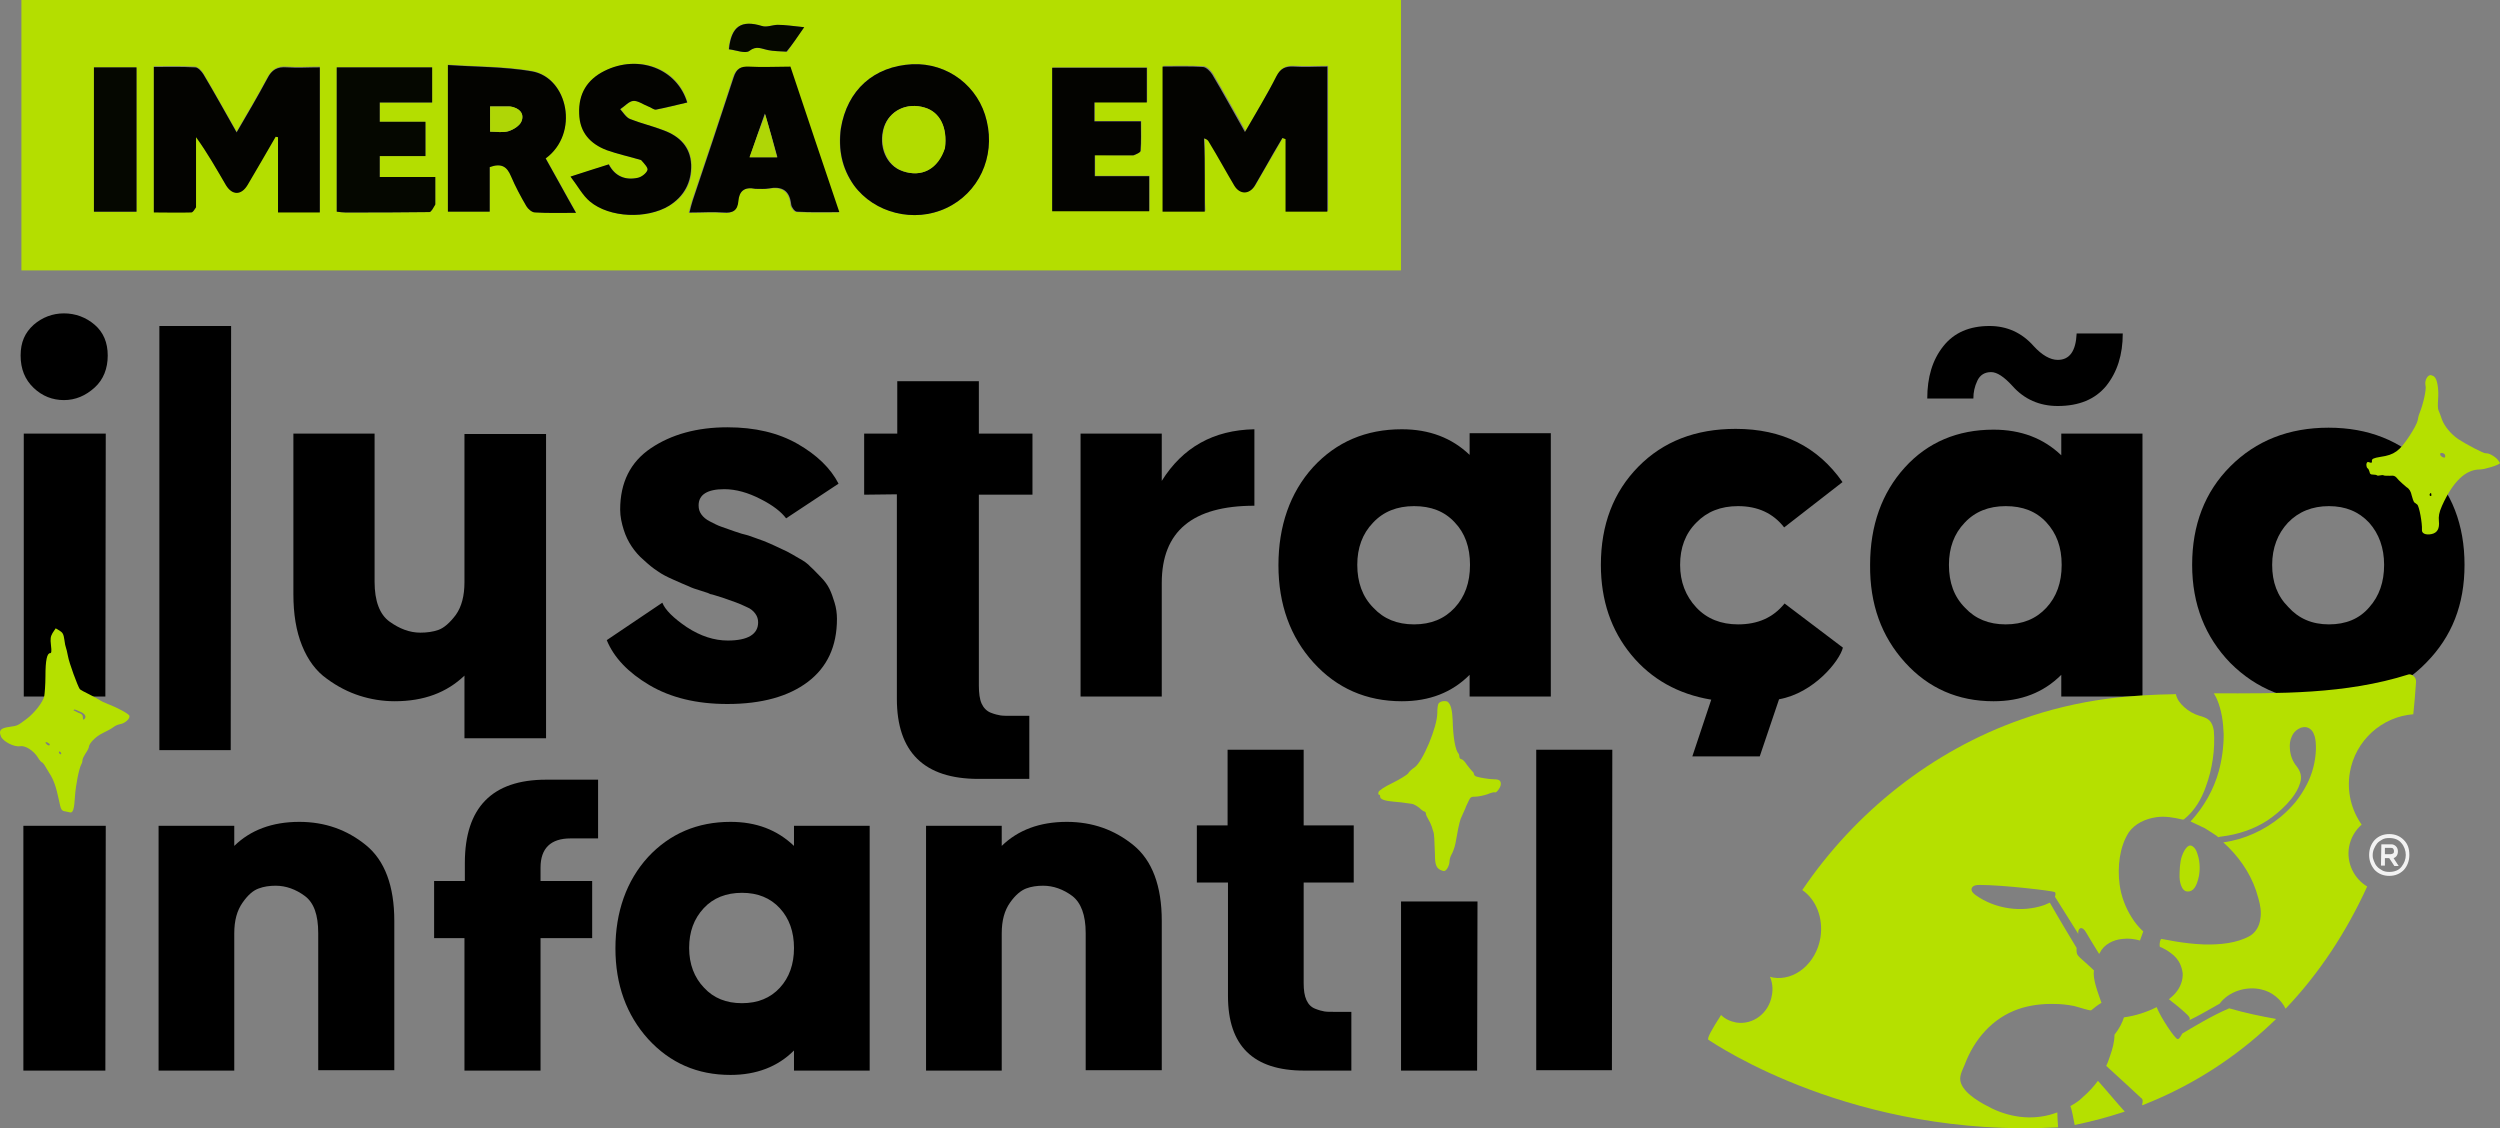
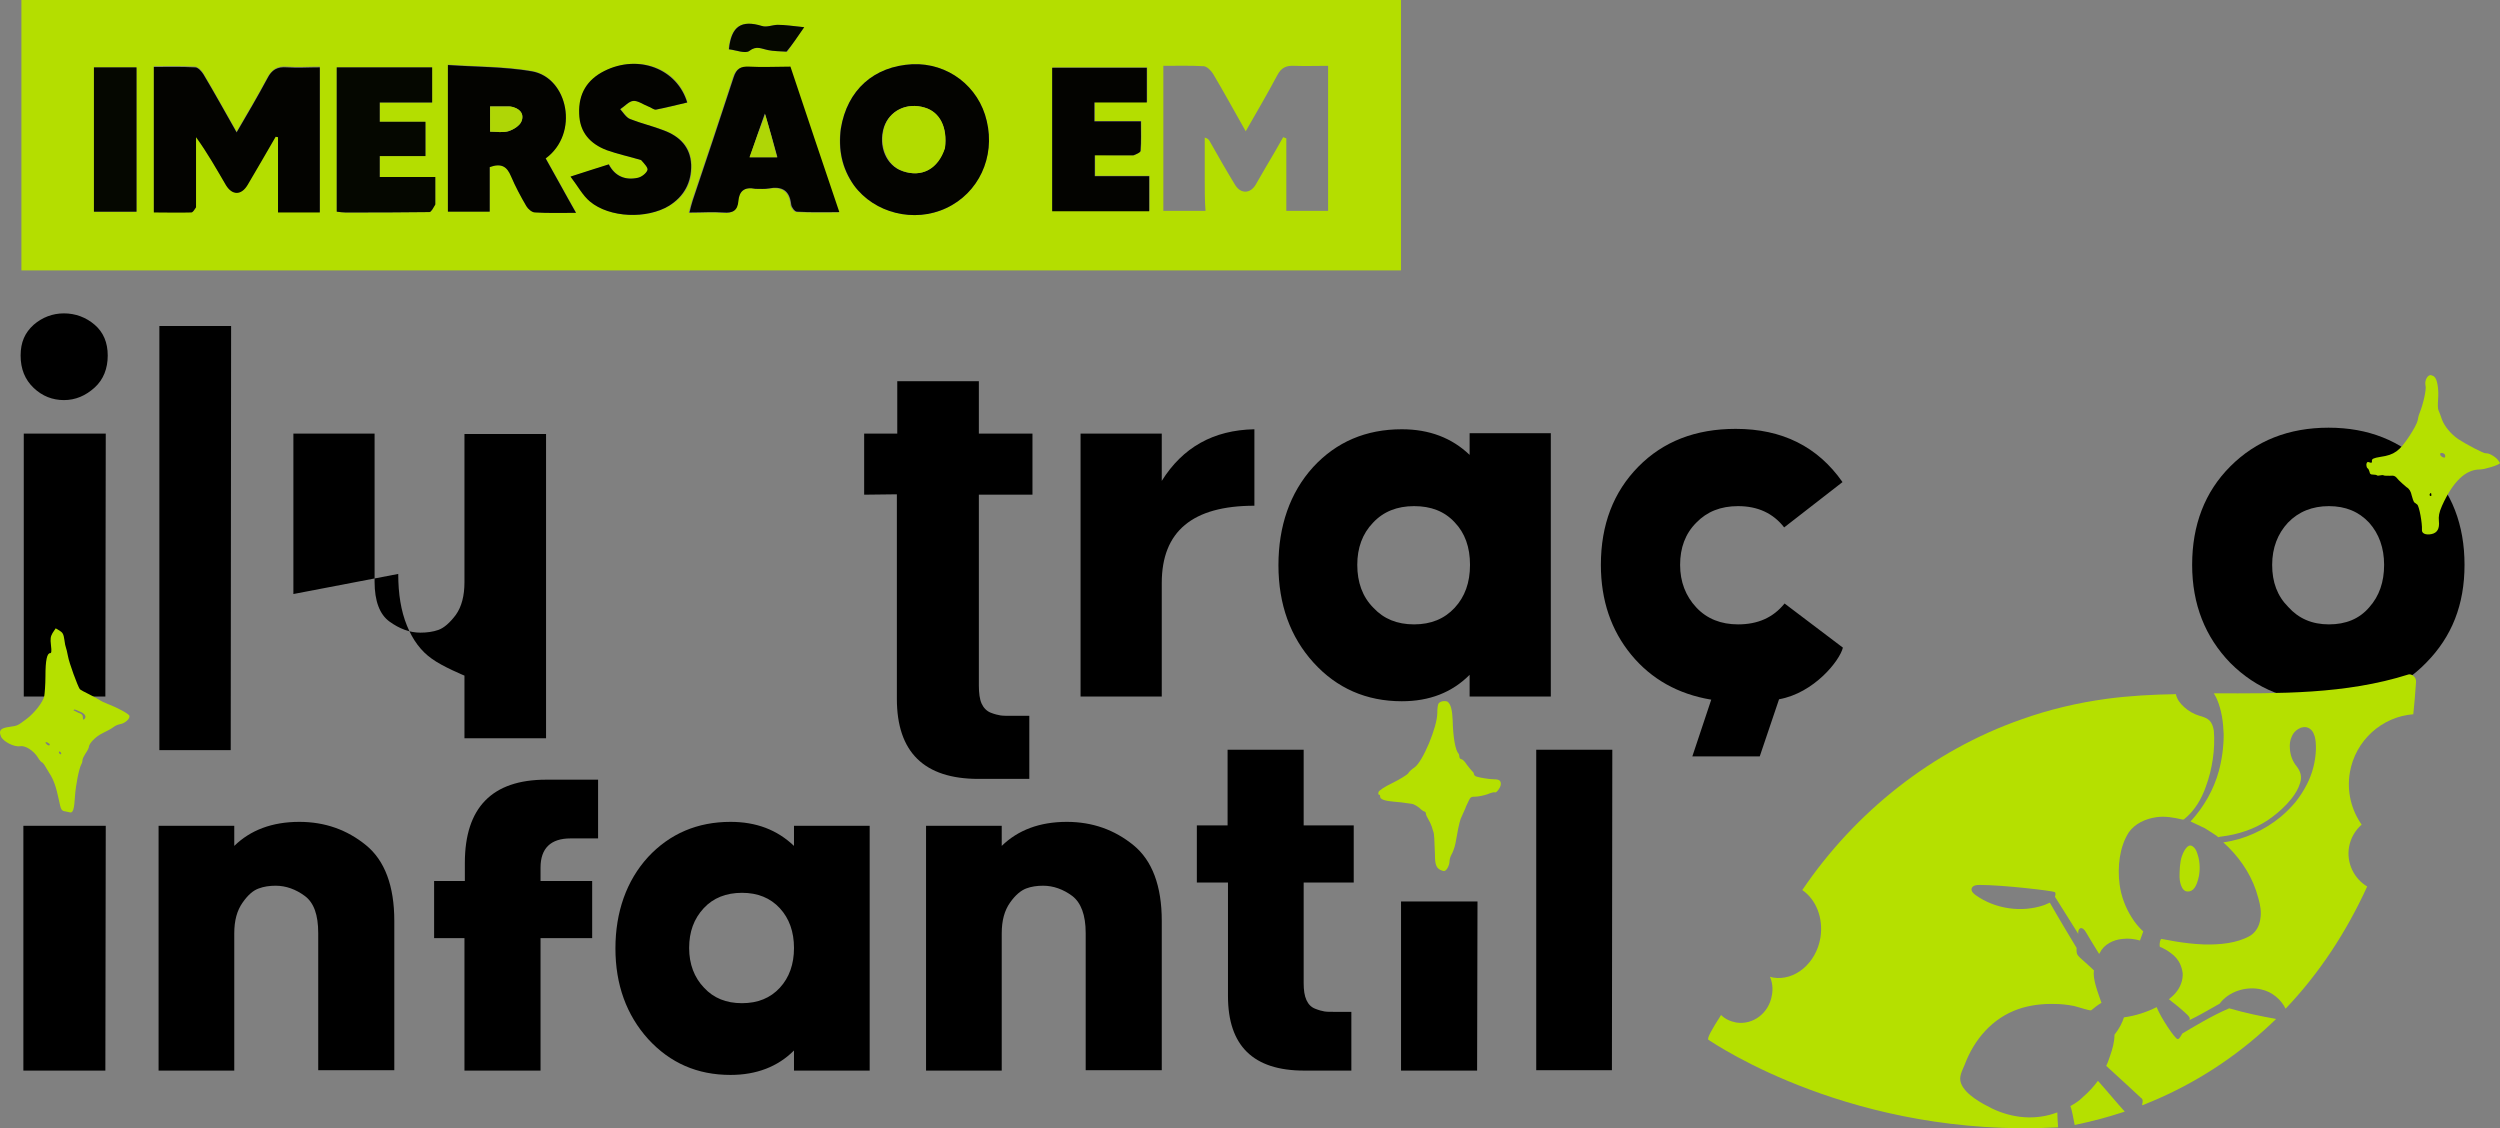
<svg xmlns="http://www.w3.org/2000/svg" id="Layer_1" data-name="Layer 1" viewBox="0 0 634.23 286.23">
  <rect x="0" y="0" width="634.23" height="286.23" fill="#808080" stroke="none" />
  <defs>
    <style>      .cls-1 {        fill: #b4de00;      }      .cls-1, .cls-2, .cls-3, .cls-4, .cls-5, .cls-6, .cls-7, .cls-8 {        stroke-width: 0px;      }      .cls-2 {        fill: #b2dc00;      }      .cls-3 {        fill: #000;      }      .cls-4 {        fill: #b5e000;      }      .cls-5 {        fill: #f2f2f2;      }      .cls-6 {        fill: #afd606;      }      .cls-7 {        fill: #050700;      }      .cls-8 {        fill: #030300;      }    </style>
  </defs>
  <path class="cls-3" d="M8.53,82.4c2.2-1.9,4.8-2.9,7.7-2.9s5.6,1,7.8,2.9,3.3,4.5,3.3,7.8-1.1,6.1-3.3,8.1c-2.3,2.1-4.9,3.2-7.8,3.2s-5.5-1-7.7-3.1-3.3-4.8-3.3-8.2,1.1-5.8,3.3-7.8ZM26.83,110l-.1,66.7H6.03v-66.7h20.8Z" />
  <path class="cls-3" d="M40.43,190.3v-107.6h18.2l-.1,107.6h-18.1Z" />
-   <path class="cls-3" d="M74.43,150.7v-40.7h20.6v37.6c0,4.9,1.3,8.3,3.8,10.1,2.5,1.8,5.1,2.8,7.8,2.8,1.6,0,3.2-.2,4.6-.7s2.9-1.8,4.4-3.8c1.5-2.1,2.2-4.9,2.2-8.3v-37.6h20.7v77.2h-20.7v-15.9c-4.5,4.3-10.3,6.5-17.7,6.5-3.1,0-6.1-.5-8.9-1.4s-5.6-2.3-8.3-4.3c-2.7-1.9-4.8-4.7-6.3-8.4s-2.2-8-2.2-13.1h0Z" />
-   <path class="cls-3" d="M168.03,152.9c.7,1.8,2.8,3.9,6.2,6.2,3.5,2.3,7,3.4,10.4,3.4,5.1,0,7.7-1.6,7.7-4.6,0-.8-.2-1.5-.7-2.2s-1.2-1.3-2.2-1.7c-1-.5-2-.9-2.8-1.2s-2-.7-3.4-1.2c-1.4-.4-2.4-.8-3.1-.9-.1-.1-.8-.4-2.2-.8-1.4-.4-2.5-.8-3.3-1.2-.8-.3-2.1-.9-3.7-1.6s-3-1.4-4.1-2.2c-1.1-.7-2.2-1.6-3.5-2.8-1.3-1.1-2.3-2.3-3.1-3.5-.8-1.2-1.5-2.6-2-4.2s-.9-3.3-.9-5.1c0-6.9,2.6-12.1,7.8-15.6,5.2-3.5,11.7-5.3,19.4-5.3,7,0,12.9,1.4,17.8,4.2,4.9,2.8,8.4,6.2,10.4,10.1l-13.3,8.8c-1.2-1.6-3.3-3.3-6.5-4.9-3.1-1.6-6.2-2.5-9.2-2.5-4.3,0-6.5,1.4-6.5,4.1,0,.9.2,1.6.7,2.3s1.2,1.3,2.2,1.8,1.9,1,2.8,1.3c.8.3,2,.7,3.4,1.2s2.5.8,3,.9c.1,0,.7.2,1.8.6s1.9.7,2.5.9c.5.2,1.5.6,2.8,1.2s2.4,1.1,3.2,1.5c.8.4,1.8,1,3,1.7,1.3.7,2.3,1.4,3,2.2.8.7,1.6,1.6,2.6,2.6s1.7,2,2.2,3,.9,2.2,1.3,3.5.6,2.7.6,4.1c0,7-2.5,12.3-7.4,16s-11.7,5.6-20.4,5.6c-7.8,0-14.4-1.6-19.8-4.8s-9-7-10.8-11.4l14.1-9.5h0Z" />
+   <path class="cls-3" d="M74.43,150.7v-40.7h20.6v37.6c0,4.9,1.3,8.3,3.8,10.1,2.5,1.8,5.1,2.8,7.8,2.8,1.6,0,3.2-.2,4.6-.7s2.9-1.8,4.4-3.8c1.5-2.1,2.2-4.9,2.2-8.3v-37.6h20.7v77.2h-20.7v-15.9s-5.6-2.3-8.3-4.3c-2.7-1.9-4.8-4.7-6.3-8.4s-2.2-8-2.2-13.1h0Z" />
  <path class="cls-3" d="M219.23,125.5v-15.5h8.4v-13.3h20.7v13.3h13.6v15.5h-13.6v48.4c0,1.9.2,3.5.7,4.6s1.3,1.9,2.3,2.3,1.9.6,2.5.7,1.7.1,3.1.1h4.2v16h-12.9c-13.8,0-20.7-6.8-20.7-20.3v-51.9l-8.3.1h0Z" />
  <path class="cls-3" d="M294.73,110v12c5.3-8.5,13.1-12.9,23.5-13.1v19.4c-15.7,0-23.5,6.5-23.5,19.6v28.8h-20.6v-66.7h20.6Z" />
  <path class="cls-3" d="M333.13,118.5c5.9-6.4,13.4-9.6,22.5-9.6,7,0,12.7,2.2,17.2,6.5v-5.5h20.6v66.8h-20.6v-5.5c-4.5,4.5-10.2,6.7-17.2,6.7-9,0-16.5-3.3-22.4-9.8s-8.9-14.8-8.9-24.7,2.9-18.4,8.8-24.9h0ZM344.33,143.3c0,4.4,1.3,8.1,4.1,10.9,2.6,2.8,6,4.2,10.3,4.2s7.7-1.4,10.3-4.2c2.6-2.8,3.9-6.4,3.9-10.9s-1.3-8.1-3.9-10.8c-2.6-2.8-6-4.1-10.3-4.1s-7.8,1.4-10.4,4.2c-2.7,2.8-4,6.4-4,10.7Z" />
  <path class="cls-3" d="M440.93,158.4c-4.3,0-7.9-1.4-10.6-4.3-2.7-2.9-4.1-6.5-4.1-10.8s1.3-7.9,4.1-10.7c2.7-2.8,6.2-4.2,10.6-4.2,5,0,8.9,1.8,11.7,5.4l14.8-11.5c-6.3-9-15.3-13.5-27.1-13.5-10.2,0-18.4,3.2-24.7,9.6-6.3,6.4-9.5,14.7-9.5,24.9,0,9,2.6,16.6,7.7,22.8,5.1,6.2,11.9,10,20.3,11.4l-4.8,14.4h17.1l4.9-14.5c8.9-1.6,15.4-9.8,16.2-13.1l-14.8-11.2c-2.9,3.6-6.8,5.3-11.8,5.3h0Z" />
-   <path class="cls-3" d="M474.43,143.3c0-10,3-18.3,8.8-24.7s13.4-9.6,22.5-9.6c7,0,12.7,2.2,17.2,6.5v-5.5h20.6v66.7h-20.6v-5.5c-4.5,4.5-10.2,6.7-17.2,6.7-9,0-16.5-3.3-22.4-9.8-6-6.6-9-14.8-8.9-24.8h0ZM488.93,101.1c0-5.4,1.3-9.8,4.1-13.3,2.7-3.4,6.6-5.1,11.7-5.1,4.4,0,8.2,1.7,11.2,5.1,2.1,2.3,4.2,3.5,6.1,3.5,3,0,4.6-2.2,4.8-6.7h11.7c0,5.4-1.4,9.8-4.2,13.3-2.8,3.4-6.9,5.1-12.3,5.1-4.6,0-8.5-1.7-11.5-5.1-2.1-2.3-3.9-3.5-5.4-3.5-1.6,0-2.8.7-3.5,2.2s-1,2.9-1,4.5h-11.7ZM494.43,143.3c0,4.5,1.3,8.1,4.1,10.9,2.6,2.8,6,4.2,10.3,4.2s7.7-1.4,10.3-4.2c2.6-2.8,3.9-6.4,3.9-10.9s-1.3-8-3.9-10.8c-2.6-2.8-6-4.1-10.3-4.1s-7.8,1.4-10.4,4.2c-2.7,2.8-4,6.4-4,10.7Z" />
  <path class="cls-3" d="M556.13,143.3c0-10.1,3.2-18.5,9.7-25s14.8-9.8,24.9-9.8,18.3,3.3,24.8,9.8,9.7,14.9,9.7,25-3.2,18.2-9.7,24.8c-6.5,6.7-14.7,10-24.8,10s-18.3-3.3-24.9-9.9c-6.4-6.6-9.7-14.9-9.7-24.9h0ZM576.43,143.3c0,4.4,1.3,7.9,4.1,10.7,2.6,2.9,6,4.4,10.3,4.4s7.7-1.4,10.2-4.3c2.6-2.9,3.8-6.5,3.8-10.8s-1.3-7.9-3.8-10.7c-2.6-2.8-6-4.2-10.2-4.2s-7.7,1.4-10.4,4.2c-2.6,2.8-4,6.4-4,10.7h0Z" />
  <path class="cls-3" d="M26.83,209.5l-.1,62.1H5.93v-62.1h20.9Z" />
  <path class="cls-3" d="M40.23,209.5h19.2v5.1c4.1-4,9.6-6.1,16.5-6.1,6.5,0,12.1,2,16.9,5.9s7.2,10.4,7.2,19.2v37.9h-19.3v-34.8c0-4.6-1.1-7.7-3.4-9.4-2.3-1.7-4.8-2.6-7.4-2.6-1.5,0-3,.2-4.3.7-1.4.5-2.7,1.6-4.1,3.6s-2.1,4.5-2.1,7.8v34.8h-19.2v-62.1h0Z" />
  <path class="cls-3" d="M117.93,223.5v-4.6c0-14,6.9-21.1,20.6-21.1h13.2v14.9h-7c-5,0-7.6,2.5-7.6,7.4v3.4h13.1v14.5h-13.1v33.6h-19.3v-33.6h-7.7v-14.5h7.8Z" />
  <path class="cls-3" d="M164.43,217.4c5.5-5.9,12.5-8.9,20.9-8.9,6.5,0,11.8,2,16.1,6.1v-5.1h19.2v62.1h-19.2v-5.1c-4.1,4.1-9.5,6.2-16.1,6.2-8.4,0-15.3-3-20.9-9.1-5.5-6.1-8.3-13.8-8.3-23s2.8-17.2,8.3-23.2h0ZM174.83,240.5c0,4.1,1.3,7.5,3.8,10.1,2.4,2.6,5.6,3.9,9.6,3.9s7.2-1.3,9.6-3.9,3.6-6,3.6-10.1-1.2-7.5-3.6-10.1-5.6-3.9-9.6-3.9-7.3,1.3-9.7,3.9c-2.5,2.7-3.7,6-3.7,10.1h0Z" />
  <path class="cls-3" d="M234.93,209.5h19.2v5.1c4.1-4,9.6-6.1,16.5-6.1,6.5,0,12.1,2,16.9,5.9s7.2,10.4,7.2,19.2v37.9h-19.3v-34.8c0-4.6-1.2-7.7-3.4-9.4-2.3-1.7-4.8-2.6-7.4-2.6-1.5,0-3,.2-4.3.7s-2.7,1.6-4.1,3.6-2.1,4.5-2.1,7.8v34.8h-19.2v-62.1h0Z" />
  <path class="cls-3" d="M303.63,223.9v-14.5h7.8v-19.2h19.3v19.2h12.7v14.5h-12.7v25.5c0,1.8.2,3.2.7,4.3s1.2,1.8,2.2,2.2,1.8.6,2.4.7,1.5.1,2.9.1h3.9v14.9h-12c-12.9,0-19.3-6.3-19.3-18.9v-28.8h-7.9Z" />
  <path class="cls-3" d="M374.83,228.7l-.1,42.9h-19.3v-42.9h19.4Z" />
  <path class="cls-3" d="M389.73,271.5v-81.3h19.3l-.1,81.3h-19.2Z" />
  <path class="cls-4" d="M364.93,178.5c-.2.4-.3,1.4-.3,2.4,0,3.5-3.7,12.4-5.8,13.8-.6.4-1.3,1-1.6,1.5-.3.4-2.1,1.5-3.9,2.4-2.1,1-3.4,1.9-3.6,2.3-.1.4-.1.7.1.7s.3.2.3.5c0,.7,1.2,1.1,3.7,1.3,1.1.1,2.3.2,2.7.3.4.1,1,.1,1.5.2.5,0,1.3.5,2,1,.6.6,1.2,1,1.4,1,.1,0,.3.2.3.5s.3.9.6,1.4c.3.5.7,1.3.9,1.9s.3,1.1.4,1.3c.2.4.3,2.2.4,5.7,0,2.9.4,3.7,1.9,4.2.5.2.9,0,1.3-.7.3-.5.5-1.2.5-1.7,0-.4.2-1.2.5-1.7s.8-1.8,1-2.8.5-2.8.7-3.8.5-2.1.6-2.4c.2-.5,1-2.3,1.2-2.7,0-.1.3-.8.7-1.6.6-1.3.7-1.4,1.9-1.4.7,0,2.1-.3,3-.6.9-.4,1.8-.6,1.9-.5.3.3,1.4-1.1,1.5-1.9.1-1-.3-1.4-1.7-1.4-1.1,0-3.6-.4-4.5-.7-.3-.1-.6-.4-.6-.6s-.2-.6-.4-.7c-.2-.2-.8-.9-1.4-1.7-.5-.8-1.1-1.4-1.4-1.4-.2,0-.5-.3-.5-.6s-.1-.7-.2-.8c-.8-.8-1.4-4.1-1.5-8.5-.1-2.6-.5-4.1-1.3-4.7-.8-.3-1.9-.1-2.3.5h0Z" />
  <path class="cls-4" d="M13.33,160.6c-.5.9-.6,1.4-.4,3.1.2,1.6.1,2-.2,2-.8,0-1.2,1.8-1.2,5.8,0,2.2-.2,4.5-.3,5.1-.3,1.5-2.5,4.3-4.5,5.8-2.3,1.7-2.2,1.7-4.3,2-2.3.3-2.8.9-2.2,2.4.5,1.3,3.4,2.8,4.9,2.5,1.3-.2,3.4,1.1,4.5,2.9.4.7.9,1.2,1,1.2s.4.3.6.6.7,1.2,1.2,2c1.2,1.8,1.8,3.6,2.5,6.9.5,2.4.6,2.7,1.4,2.9.4.1,1.1.2,1.4.3.8.2,1.1-.8,1.3-4.2.2-2.8,1-6.9,1.6-8,.2-.3.3-.8.3-1.1s.4-1.1.8-1.7c.5-.7.8-1.4.8-1.5,0-1,1.8-2.8,3.5-3.6,1-.5,2.2-1.1,2.7-1.5s1.2-.7,1.8-.8c1.2-.2,2.5-1.4,2.3-2.1-.1-.5-3.1-2.1-5.7-3.1-.6-.2-1.4-.6-1.7-.8-.3-.2-1.5-.9-2.7-1.5s-2.4-1.2-2.5-1.4c-.5-.7-2.7-6.6-3-8.4-.2-1-.4-1.9-.5-2.1s-.3-1.1-.4-2c-.2-1.4-.4-1.8-1.2-2.3l-1-.6-.8,1.2h0ZM20.23,180.5c1.3.5,1.8,1.3,1.2,1.9-.3.3-.4.2-.4-.4s-.3-.9-1.2-1.2c-.6-.3-1.2-.6-1.2-.6.2-.3.3-.3,1.6.3h0ZM12.63,188.8c0,.5-.5.4-1-.2q-.3-.4.3-.3c.3.2.7.4.7.5h0ZM15.53,191.2c0,.2-.1.2-.3.1-.2-.1-.3-.3-.3-.5s.1-.2.3-.1.3.3.3.5h0Z" />
  <path class="cls-4" d="M616.83,95.2c-.9-.3-1.8,1.3-1.5,2.6.3.9-.6,4.8-1.5,7-.2.4-.4,1.3-.5,1.9-.1.6-1,2.3-2.2,4.1-2.4,3.6-3.7,4.6-7.2,5.1-1.8.3-2.2.5-2.2,1,.1.5-.1.6-.6.4s-.7-.1-.8.5c0,.4.1.9.3,1s.4.5.5.9c.1.5.2.7.9.7.5,0,.9.1,1,.2s.4.1.8,0,.7-.1.9,0c.1.1.8.1,1.5.1,1.2-.1,1.4,0,2.3,1.1.6.6,1.5,1.4,2,1.8.7.4,1.1,1.1,1.3,2.1.2.8.5,1.6.6,1.7s.5.4.8.6c.5.4,1.3,4.7,1.2,6.4-.1.9.9,1.4,2.4,1.1s2.1-1.4,1.9-3.3c-.1-1.2,0-2.1.8-3.9,2.8-6.2,6-9.2,9.6-9.2,1.2,0,4.8-1.1,5.1-1.6,0-.1-.2-.4-.6-.9-.8-.9-2.3-1.7-3-1.6-.5.1-5.2-2.4-7-3.6-1.9-1.3-3.5-3.3-4.1-4.9-.3-.9-.7-2-.9-2.4s-.2-1.7-.1-2.8c.2-2.4-.2-5.3-1-5.7.1-.1-.4-.3-.7-.4h0ZM620.33,115.9c-.1.5-1.3-.1-1.3-.7,0-.4.8-.4,1.2.1.1.1.1.3.1.6h0ZM616.83,125.6c0,.2-.1.3-.3.2-.2-.1-.2-.3-.1-.5.1-.1.2-.3.3-.2,0,0,.1.2.1.5h0Z" />
  <g>
    <path class="cls-4" d="M539.03,282c-4.2,1.4-8.4,2.5-12.7,3.4-.3-1.5-.7-3.9-1.1-4.8,1.1-.6,2.2-1.3,3.1-2.2l.1-.1c1.4-1.2,2.7-2.6,3.8-4.1,1.9,2.1,4.8,5.6,6.8,7.8h0Z" />
    <path class="cls-4" d="M553.53,217.2c.3-.9,1.2-2.8,2.2-2.7.8.1,1.5,1.2,1.7,2,.1.3.2.7.3,1,.5,2.1.4,4.3-.3,6.3-.2.6-.5,1.3-1,1.8s-1.2.7-1.9.5c-.8-.3-1.2-1.3-1.4-2.1-.1-.5-.2-1-.2-1.5,0-1.8.1-3.9.6-5.3h0Z" />
    <path class="cls-4" d="M559.63,199.5c-1.1,3.2-2.9,6.2-5.5,8.3-.1.1-.2.1-.2.1h-.3c-2.2-.5-4.3-.9-6.5-.6-2.8.4-5.5,1.6-7.1,3.9-2.3,3.6-2.9,8.7-2.3,13.2.4,3,1.5,5.9,3.1,8.4.8,1.3,1.8,2.5,2.9,3.5-.3.8-.5,1.4-.8,2.2v.1c-1.5-.4-3-.6-4.5-.4-2.3.2-4.7,1.4-5.7,3.5-.1.1-.1.2-.2.3-.6-1-1.3-2.1-1.9-3.1-.5-.8-1-1.7-1.5-2.5-.3-.5-.8-1.1-1.4-.9-.4.2-.5.7-.5,1.1v.3l-5.9-9.4c.1-.4.3-1-.1-1.2-.5-.3-13-1.8-19-1.8-.8,0-1.7.1-2,.8-.3.7.4,1.4,1,1.8,4.9,3.5,11.7,4.5,17.4,2.5.5-.2.9-.4,1.4-.6,2.2,3.9,6.8,11.5,6.8,11.5,0,0-.1.9.1,1.5.2.4.5.7.8,1,1.2,1.1,2.4,2.1,3.5,3.2-.4,2.1,1,5.6,1.9,8.2-1,.6-1.9,1.3-2.6,1.9-.3.2-3.8-1-4.4-1.1-1.6-.3-3.2-.5-4.8-.5-3.2-.1-6.4.3-9.3,1.3-6.6,2.3-11.2,7.7-13.6,14.1-.6,1.5-1.6,3.1-.9,4.8,1.1,2.8,5.2,5,7.8,6.3,5.2,2.5,11.1,3.1,16.6,1,0,.9.1,2.5.2,3.8-51.8,2.8-86.8-21-88.7-22.2-.5-.3,1-2.9,3.2-6.3,1,1,2.3,1.6,3.8,1.9,4.3.7,8.4-2.4,9.1-7,.3-1.6.1-3.2-.5-4.6.3.1.5.1.8.2,5.5.9,10.9-3.6,12-10.1.8-5-1.1-9.7-4.6-12.1,13.4-19.8,33-35.4,55.6-43.3,7-2.5,14.2-4.2,21.5-5.2,5.9-.8,11.8-1.1,17.7-1.2v.1c.3,1.3,1.1,2.3,2.1,3.2,1.1,1,2.5,1.8,3.9,2.2.7.2,1.4.4,2,.8,1,.6,1.4,1.8,1.6,2.9.4,4.7-.4,9.9-2,14.2h0Z" />
    <path class="cls-4" d="M577.43,258.5c-8.5,8.3-18.6,15.3-30.3,20.4-1.2.5-2.4,1-3.6,1.5,0,0,0-.1-.1-.1.2-.9.3-1.4-.3-1.8-1.3-1.2-5.6-5.2-8.8-8.1.4-.8.7-1.7,1-2.6.6-1.7,1.1-3.5,1.1-5.3,1.2-1.5,2-3.1,2.4-4.4,2.9-.4,5.7-1.3,8.3-2.6,1,2.6,4.6,8,5.3,8.1.4.1.8-.7,1.2-1.4h0c2.4-1.4,7.2-4.4,11.9-6.4,4.1,1.2,8,2,11.9,2.7h0Z" />
    <path class="cls-4" d="M612.93,173c-.2,2.8-.4,5.5-.7,8.2-7.9.6-14.7,6.6-16.1,14.8-.8,4.8.4,9.5,3,13.2-1.6,1.4-2.8,3.4-3.2,5.7-.7,4.1,1.3,8,4.6,10-5.2,11.4-12.1,22-20.7,31-1.1-2.3-3.4-4.3-6.2-4.9-3.9-.9-8.3.6-10.5,3.6-1.8,1-5.5,3.2-7.7,4.2.1-.2.1-.3.1-.4-.1-.6-.7-1-1.2-1.5-1.3-1.2-2.7-2.3-4.1-3.4.6-.5,1.2-1,1.7-1.6,1.2-1.4,1.9-3.2,1.8-5-.1-.8-.3-1.5-.6-2.2-.5-1.2-1.4-2.2-2.4-2.9-.9-.7-1.8-1.2-2.8-1.6-.2-1,.2-2,.4-2,.4,0,5.3,1.2,10.8,1.4,4,.1,8.4-.3,11.7-2.2,1.5-.9,2.4-2.6,2.6-4.3.3-1.7,0-3.5-.5-5.2-.2-.7-.4-1.3-.6-2-1.6-4.7-4.6-8.9-8.3-12.2,5.3-.7,10.5-3.1,14.6-6.5,1.3-1.1,2.6-2.4,3.7-3.7,1.1-1.4,2.1-2.9,2.9-4.5,1.4-2.7,2.2-5.8,2.3-8.9,0-1.2,0-2.7-.5-3.8-.3-.9-1-1.6-1.9-1.8-.5-.1-1,0-1.4.1-1,.4-1.9,1.2-2.3,2.2-.5,1-.6,2.1-.5,3.2.1,1.6.7,3.2,1.7,4.4,1,1.3,1.4,2.6.9,4.2-.4,1.4-1.2,2.7-2.1,3.9-.4.5-.9,1-1.3,1.5-1.5,1.6-3.2,3-5,4.2-3.4,2.2-7.4,3.5-11.4,4-.2,0-.7.1-1,.2h0l-.1-.1c.1-.1-3-2-3.3-2.2-1.2-.6-2.4-1.1-3.6-1.7,3.4-3.7,5.9-8.1,7.2-12.9.8-3,1.2-6.1,1.2-9.2-.1-3-.5-6.1-1.7-8.9-.2-.5-.5-1-.8-1.5h0c16.7,0,33.3.3,49.4-4.8.8-.2,2,.7,1.9,1.9h0Z" />
-     <path class="cls-5" d="M601.03,216.9c0-1.5.5-2.8,1.4-3.8,1-1,2.2-1.5,3.7-1.5s2.7.5,3.7,1.5,1.4,2.2,1.4,3.8c0,1.5-.5,2.8-1.4,3.8-1,1-2.2,1.5-3.7,1.5s-2.7-.5-3.7-1.5c-.9-1.1-1.4-2.3-1.4-3.8ZM602.23,218.4c.2.5.4,1,.8,1.4.3.4.8.7,1.3,1s1.2.4,1.8.4c1.3,0,2.4-.4,3.1-1.3s1.1-1.9,1.1-3-.4-2.2-1.1-3c-.7-.9-1.8-1.3-3.1-1.3-.7,0-1.3.1-1.8.4s-1,.6-1.3,1-.6.9-.8,1.4-.3,1-.3,1.6.1.9.3,1.4h0ZM604.13,214.2h2.6c.4,0,.8.2,1.1.5s.5.7.5,1.3c0,.4-.1.8-.3,1.1-.2.3-.5.5-.8.6l1.3,2h-1.1l-1.3-2h-1.1v1.9h-1l.1-5.4h0ZM606.53,216.7c.2,0,.4-.1.6-.2.2-.2.2-.3.2-.6s-.1-.4-.2-.6c-.2-.2-.3-.2-.6-.2h-1.5v1.6h1.5Z" />
  </g>
  <g>
    <path class="cls-1" d="M308.83,68.6H5.43V0h350v68.6h-46.6ZM49.73,52.3v-17.7c2.9,4,5.2,8.2,7.6,12.2,1.6,2.7,3.9,2.6,5.5-.1,2.4-4.1,4.7-8.2,7.1-12.2.2,0,.4.1.6.1v19.1h10.6V16.9c-2.9,0-5.6.2-8.3,0-2.4-.2-3.8.6-5,2.8-2.4,4.5-5,8.9-7.8,13.7-3-5.2-5.6-10-8.4-14.7-.4-.8-1.4-1.7-2.1-1.8-3.5-.2-7-.1-10.5-.1v36.9h9.5c.4.1.8-.5,1.2-1.4ZM305.63,45.1v-10.2c.8.2,1.1.6,1.3,1,2.1,3.7,4.2,7.4,6.4,11,1.4,2.3,3.8,2.3,5.2,0,.9-1.5,1.7-3,2.6-4.5,1.5-2.5,3-5.1,4.4-7.6.3.1.5.2.8.3v18.4h10.6V16.7c-3,0-5.8.1-8.6,0-2.1-.1-3.3.5-4.3,2.4-2.5,4.7-5.2,9.3-8,14.2-2.9-5.1-5.5-9.9-8.3-14.6-.5-.8-1.5-1.8-2.3-1.9-3.4-.2-6.8-.1-10.3-.1v36.8h10.7c-.2-2.6-.2-5.2-.2-8.4ZM213.23,32.9c-.6,5.1.3,9.9,3.4,14.1,5.2,7.1,15.3,9.6,23.4,5.8,8.2-3.8,12.4-12.9,10.3-22.1-2.1-8.8-9.9-14.8-18.9-14.4-9.7.5-16.6,6.5-18.2,16.6ZM124.23,49.9v-7.6c3-1,4.4,0,5.4,2.3,1.1,2.6,2.4,5.1,3.9,7.6.4.7,1.4,1.5,2.2,1.6,3.3.2,6.6.1,10.4.1-2.7-4.9-5.2-9.3-7.7-13.8,8.6-6.3,5.6-20.5-3.5-22.1-7-1.2-14.2-1.1-21.3-1.6v37.2h10.6v-3.7ZM191.83,47.9c1,0,2,.1,3,0,3.3-.6,5.4.4,5.7,4.1.1.7,1,1.8,1.5,1.8,3.5.2,6.9.1,10.7.1-4.2-12.6-8.3-24.7-12.4-36.9-3.6,0-7.1.1-10.5,0-2.1-.1-3.2.5-3.9,2.7-3.4,10.5-6.9,20.9-10.4,31.3-.3.9-.5,1.8-.8,3,3.1,0,5.8-.2,8.6,0,2.3.2,3.6-.4,3.8-2.9.4-2.5,1.6-3.8,4.7-3.2ZM110.43,51.7v-6.8h-14.1v-5.3h11.6v-8.7h-11.6v-4.9h13.3v-8.9h-24.2v36.6c.8.1,1.5.2,2.2.2,7.1,0,14.2,0,21.3-.1.4,0,1-1,1.5-2.1ZM162.93,40.7c.5.9,1.6,1.9,1.4,2.5-.3.8-1.4,1.8-2.4,1.9-3.1.7-5.8-.3-7.4-3.4-3,1-5.9,1.9-9.7,3.1,1.9,2.5,3.1,4.7,4.9,6.3,5,4.2,14.5,4.5,20.1,1.1,3.9-2.4,5.8-5.9,5.6-10.4-.1-4.5-2.9-7.2-6.9-8.7-2.8-1.1-5.8-1.7-8.6-2.9-1-.4-1.7-1.6-2.5-2.5,1.1-.7,2.1-2,3.3-2.1,1.2-.1,2.5.9,3.8,1.4.7.3,1.4.9,2,.8,2.7-.5,5.3-1.2,7.9-1.8-2.5-8.7-12.3-12.3-21-8-4.4,2.2-6.6,5.8-6.4,10.8.2,4.8,2.8,7.7,7,9.3,2.7,1,5.6,1.6,8.9,2.6ZM287.83,39.4c.5-.4,1.5-.8,1.6-1.2.2-2.4.1-4.8.1-7.5h-11.8v-4.8h13.3v-8.8h-24v36.4h24.6v-8.9h-13.8v-5.3c3.1.1,6.3.1,10,.1ZM23.83,32.4v21.3h10.8V17.1h-10.8v15.3ZM199.73,13.1c1.2-1.8,2.5-3.6,4.2-6.2-3-.3-4.8-.6-6.7-.6-1.3,0-2.8.7-4,.3-5.2-1.6-7.8,0-8.4,5.9,1.8.2,4.2,1.2,5.2.4,1.9-1.4,3.1-.5,4.7-.2,1.5.3,3.1.3,5,.4Z" />
    <path class="cls-8" d="M49.73,52.6c-.4.6-.8,1.3-1.2,1.3-3.1.1-6.2,0-9.5,0V17c3.5,0,7-.1,10.5.1.7,0,1.6,1,2.1,1.8,2.8,4.7,5.4,9.4,8.4,14.7,2.8-4.8,5.4-9.2,7.8-13.7,1.1-2.2,2.5-3,5-2.8,2.7.2,5.4,0,8.3,0v36.8h-10.6v-19.1c-.2,0-.4-.1-.6-.1-2.4,4.1-4.7,8.2-7.1,12.2-1.6,2.7-3.9,2.7-5.5.1-2.4-4.1-4.7-8.2-7.6-12.2,0,5.7,0,11.6,0,17.8Z" />
-     <path class="cls-8" d="M305.63,45.4v8.3h-10.7V16.9c3.5,0,6.9-.1,10.3.1.8.1,1.8,1.1,2.3,1.9,2.8,4.7,5.4,9.5,8.3,14.6,2.8-4.9,5.6-9.4,8-14.2,1-1.9,2.2-2.5,4.3-2.4,2.8.2,5.6,0,8.6,0v36.8h-10.6v-18.4c-.3-.1-.5-.2-.8-.3-1.5,2.5-3,5.1-4.4,7.6-.9,1.5-1.7,3-2.6,4.5-1.4,2.3-3.8,2.3-5.2,0-2.2-3.7-4.2-7.4-6.4-11-.2-.4-.5-.8-1.3-1,.2,3.3.2,6.6.2,10.3Z" />
    <path class="cls-8" d="M213.33,32.6c1.6-9.8,8.4-15.8,18.1-16.3,9-.4,16.9,5.6,18.9,14.4,2.2,9.2-2.1,18.3-10.3,22.1-8.1,3.8-18.2,1.3-23.4-5.8-3-4.3-4-9-3.3-14.4ZM239.73,37.4c.6-5.1-1.3-8.9-5.2-10.1-4.5-1.4-8.9.8-10.3,5-1.5,4.8.6,9.7,4.7,11.1,4.9,1.7,9-.5,10.8-6Z" />
    <path class="cls-8" d="M124.23,50.2v3.5h-10.6V16.5c7.1.5,14.3.4,21.3,1.6,9.2,1.6,12.1,15.8,3.5,22.1,2.5,4.4,4.9,8.9,7.7,13.8-3.8,0-7.1.1-10.4-.1-.8,0-1.8-.9-2.2-1.6-1.4-2.4-2.8-5-3.9-7.6-1-2.4-2.4-3.4-5.4-2.3,0,2.3,0,4.9,0,7.8ZM129.23,27h-4.9v6.4c1.6,0,3.2.3,4.6-.1,1.3-.4,2.9-1.4,3.4-2.6.7-1.9-.5-3.3-3.1-3.7Z" />
    <path class="cls-8" d="M191.63,47.9c-2.9-.6-4.1.7-4.3,3.1-.2,2.5-1.5,3.1-3.8,2.9-2.7-.2-5.4,0-8.6,0,.3-1.2.5-2.1.8-3,3.5-10.4,7-20.9,10.4-31.3.7-2.2,1.8-2.8,3.9-2.7,3.4.2,6.9,0,10.5,0,4.1,12.2,8.1,24.3,12.4,36.9-3.8,0-7.3.1-10.7-.1-.6,0-1.4-1.1-1.5-1.8-.4-3.7-2.4-4.7-5.7-4.1-1.1.2-2.1.1-3.4.1ZM194.03,28.8c-1.3,3.6-2.5,7.2-3.8,11.1h7c-1-3.7-2-7.2-3.2-11.1Z" />
    <path class="cls-7" d="M110.43,51.9c-.5.8-1,1.9-1.5,1.9-7.1.1-14.2.1-21.3.1-.7,0-1.4-.1-2.2-.2V17.1h24.2v8.9h-13.3v4.9h11.6v8.7h-11.6v5.3h14.1v7Z" />
    <path class="cls-8" d="M162.63,40.6c-3-.9-5.9-1.5-8.7-2.5-4.2-1.6-6.9-4.5-7-9.3-.2-5,2-8.6,6.4-10.8,8.6-4.3,18.4-.6,21,8-2.6.6-5.3,1.3-7.9,1.8-.6.1-1.3-.6-2-.8-1.3-.5-2.6-1.5-3.8-1.4-1.1.1-2.2,1.4-3.3,2.1.8.9,1.5,2.1,2.5,2.5,2.8,1.1,5.8,1.8,8.6,2.9,4,1.5,6.7,4.2,6.9,8.7.1,4.5-1.8,8-5.6,10.4-5.6,3.4-15.1,3.1-20.1-1.1-1.8-1.5-3-3.8-4.9-6.3,3.8-1.2,6.7-2.2,9.7-3.1,1.6,3.1,4.3,4.1,7.4,3.4.9-.2,2.1-1.1,2.4-1.9.3-.6-.8-1.7-1.6-2.6Z" />
    <path class="cls-8" d="M287.53,39.4h-9.8v5.3h13.8v8.9h-24.6V17.2h24v8.8h-13.3v4.8h11.8c0,2.7.1,5.1-.1,7.5,0,.4-1,.8-1.8,1.1Z" />
    <path class="cls-7" d="M23.83,32.1v-15h10.8v36.6h-10.8v-21.6Z" />
    <path class="cls-7" d="M199.53,13.1c-1.7-.1-3.2-.1-4.7-.4-1.6-.3-2.9-1.2-4.7.2-1,.8-3.4-.2-5.2-.4.6-5.9,3.2-7.5,8.4-5.9,1.2.4,2.7-.3,4-.3,1.8,0,3.7.3,6.7.6-1.8,2.6-3,4.4-4.5,6.2Z" />
    <path class="cls-2" d="M239.73,37.6c-1.7,5.3-5.9,7.5-10.7,5.8-4.1-1.4-6.1-6.4-4.7-11.1,1.3-4.2,5.7-6.4,10.3-5,3.8,1.1,5.8,5,5.1,10.3Z" />
    <path class="cls-6" d="M129.53,27c2.3.4,3.5,1.8,2.8,3.7-.4,1.2-2.1,2.2-3.4,2.6-1.3.4-3,.1-4.6.1v-6.4c1.8,0,3.3,0,5.2,0Z" />
    <path class="cls-6" d="M194.13,29c1.1,3.7,2,7.2,3,10.9h-7c1.4-3.9,2.7-7.5,4-10.9Z" />
  </g>
</svg>